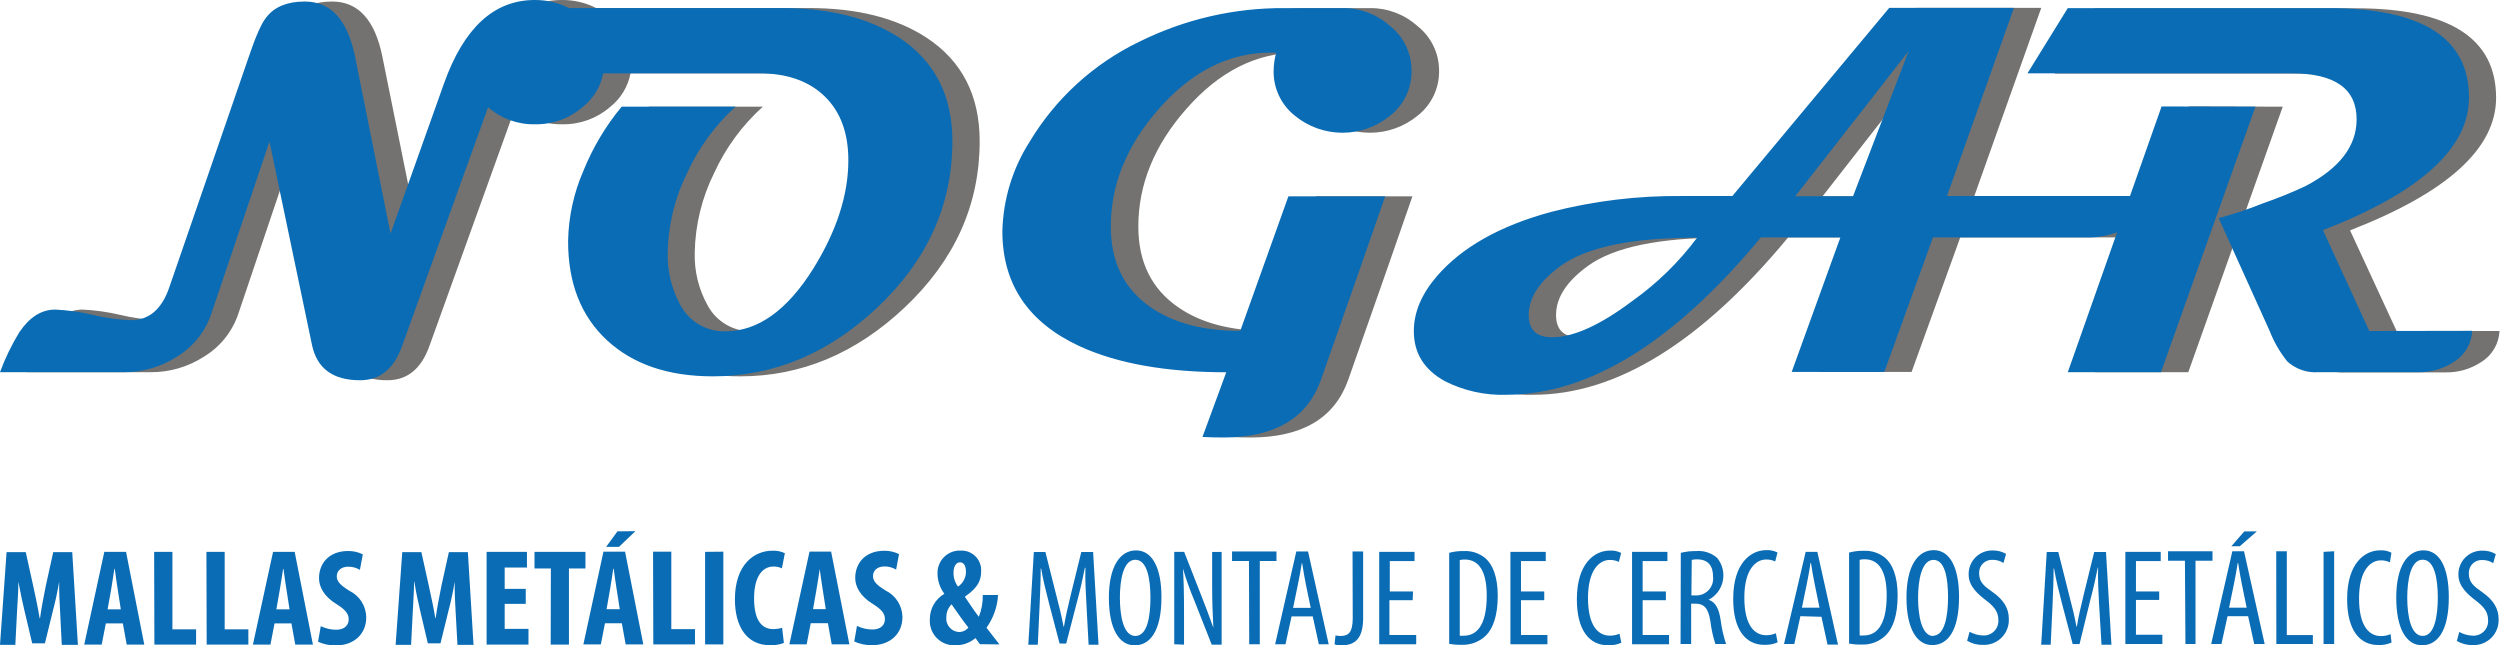
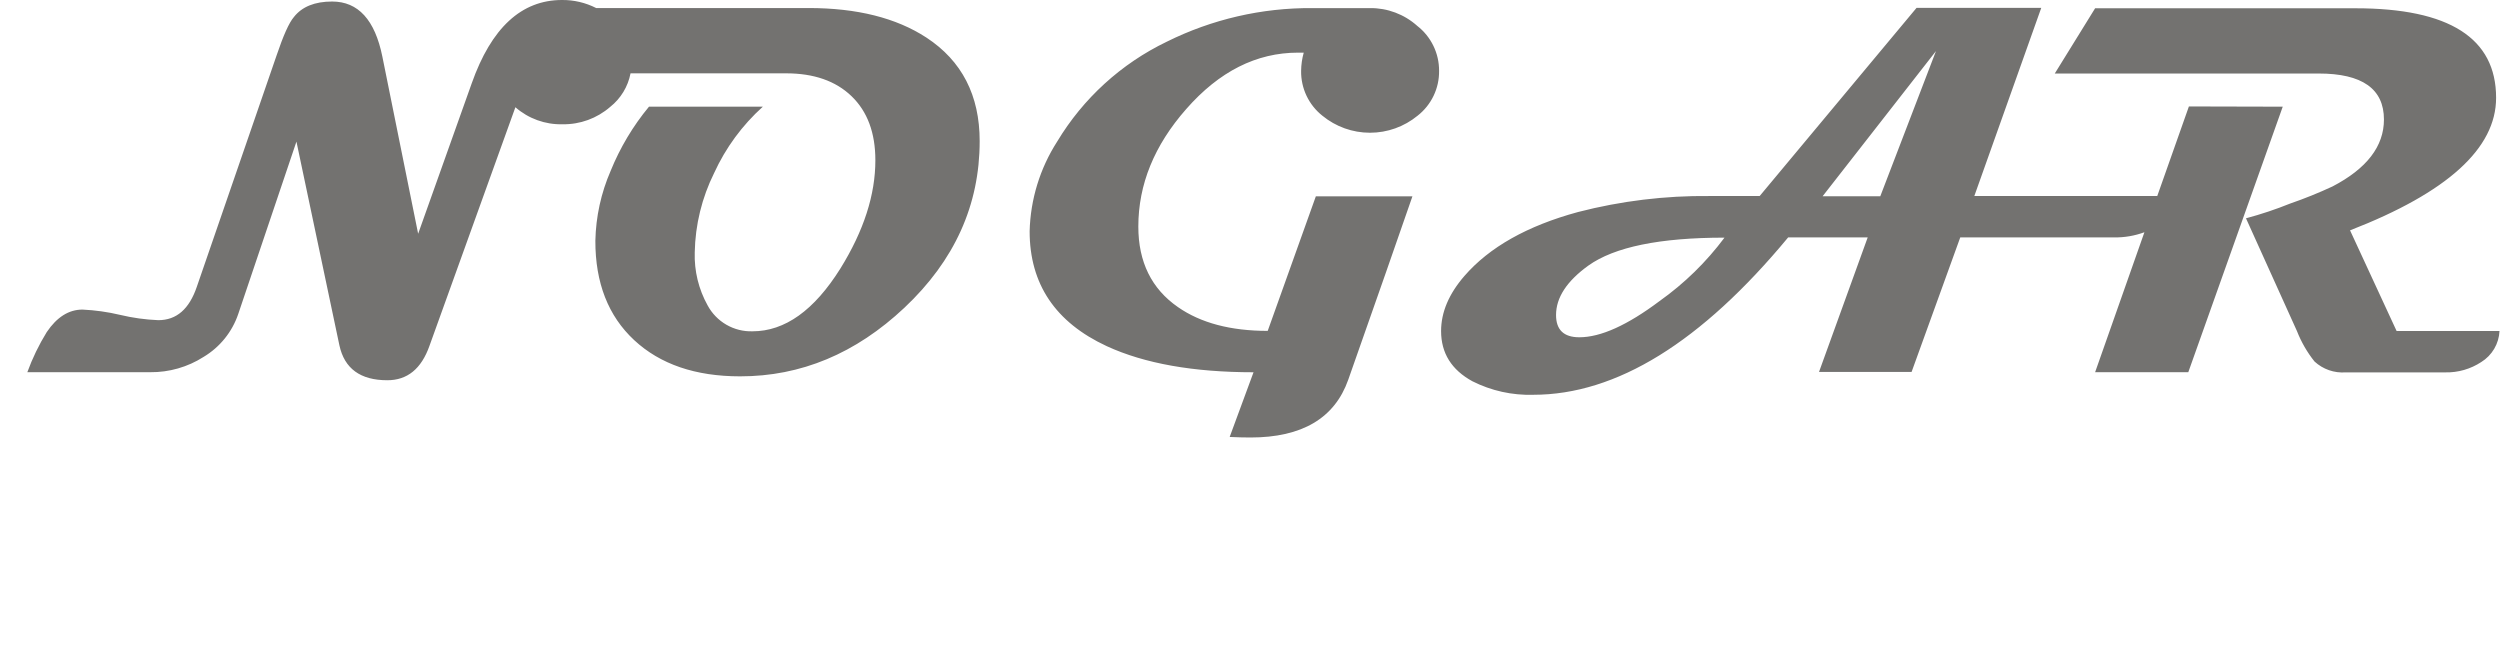
<svg xmlns="http://www.w3.org/2000/svg" width="275" height="71" viewBox="0 0 275 71" fill="none">
  <path d="M107.764 15.524C107.764 22.549 105.004 28.659 99.483 33.853C94.128 38.887 88.103 41.402 81.409 41.398C76.5 41.398 72.617 40.07 69.761 37.415C66.905 34.759 65.481 31.115 65.49 26.483C65.545 23.836 66.116 21.226 67.17 18.798C68.207 16.242 69.629 13.86 71.388 11.735H83.912C81.648 13.774 79.825 16.255 78.557 19.026C77.208 21.744 76.479 24.727 76.421 27.761C76.358 29.8 76.848 31.817 77.841 33.599C78.318 34.483 79.031 35.217 79.901 35.719C80.771 36.222 81.763 36.473 82.768 36.444C86.338 36.444 89.565 34.139 92.448 29.529C95.014 25.392 96.294 21.424 96.29 17.626C96.29 14.614 95.418 12.267 93.673 10.584C91.928 8.902 89.518 8.062 86.443 8.067H69.359C69.079 9.528 68.283 10.839 67.117 11.762C65.665 13.024 63.798 13.703 61.875 13.67C59.974 13.717 58.124 13.049 56.694 11.796L47.241 38.044C46.349 40.57 44.802 41.831 42.602 41.826C39.643 41.826 37.887 40.545 37.334 37.984L32.608 15.578L26.208 34.536C25.538 36.514 24.185 38.19 22.392 39.262C20.642 40.379 18.604 40.963 16.528 40.942H3.006C3.567 39.404 4.282 37.925 5.141 36.531C6.257 34.88 7.567 34.054 9.071 34.054C10.465 34.118 11.85 34.313 13.208 34.636C14.587 34.966 15.995 35.161 17.412 35.219C19.42 35.219 20.812 34.001 21.649 31.55L30.419 6.112C31.162 3.917 31.791 2.497 32.327 1.875C33.219 0.737 34.623 0.168 36.537 0.168C39.402 0.168 41.243 2.187 42.06 6.226L45.996 25.713L51.887 9.172C54.047 3.057 57.359 0 61.821 0C63.126 -0.012 64.415 0.291 65.577 0.884H88.947C94.262 0.884 98.579 1.966 101.9 4.131C105.809 6.692 107.764 10.49 107.764 15.524ZM155.902 2.852C154.473 1.57 152.614 0.87 150.694 0.891H144.348C138.794 0.852 133.309 2.12 128.335 4.593C123.334 7.002 119.146 10.82 116.286 15.578C114.394 18.526 113.348 21.937 113.26 25.439C113.26 31.24 116.087 35.453 121.742 38.077C125.901 39.992 131.283 40.949 137.888 40.949L135.264 48.065C136.121 48.105 136.877 48.125 137.547 48.125C143.219 48.125 146.805 46.01 148.304 41.779C151.46 32.822 153.814 26.095 155.367 21.596H144.743L139.448 36.397C135.369 36.397 132.078 35.525 129.574 33.78C126.669 31.767 125.216 28.815 125.216 24.923C125.216 20.291 126.972 15.982 130.484 11.996C134.108 7.859 138.207 5.791 142.782 5.791H143.411C143.227 6.445 143.13 7.12 143.123 7.799C143.109 8.745 143.313 9.68 143.718 10.535C144.123 11.389 144.719 12.139 145.459 12.726C146.936 13.939 148.787 14.601 150.698 14.601C152.608 14.601 154.459 13.939 155.936 12.726C156.682 12.142 157.284 11.394 157.694 10.539C158.104 9.685 158.311 8.747 158.299 7.799C158.305 6.846 158.092 5.905 157.676 5.047C157.261 4.189 156.654 3.438 155.902 2.852ZM251.101 11.735L240.712 40.942H230.463L235.885 25.546C234.814 25.941 233.679 26.134 232.538 26.115H215.628L210.273 40.916H200.091L205.447 26.115H196.697C187.138 37.656 177.793 43.426 168.662 43.426C166.341 43.497 164.04 42.986 161.967 41.94C159.669 40.686 158.52 38.845 158.52 36.417C158.52 34.351 159.374 32.331 161.084 30.359C163.837 27.186 168.003 24.84 173.582 23.323C178.303 22.103 183.165 21.511 188.041 21.563H193.564L210.822 0.864H224.539L217.175 21.563H237.298L240.779 11.709L251.101 11.735ZM189.695 26.141C182.577 26.141 177.585 27.166 174.72 29.214C172.35 30.923 171.165 32.735 171.165 34.65C171.165 36.283 172.015 37.1 173.729 37.1C176.077 37.1 179.018 35.772 182.552 33.117C185.282 31.178 187.692 28.825 189.695 26.141ZM212.957 5.617L200.486 21.589H206.832L212.957 5.617ZM263.626 36.41L258.505 25.338C269.216 21.183 274.571 16.323 274.571 10.758C274.571 4.193 269.417 0.911 259.108 0.911H230.463L226.025 8.087H255.058C259.842 8.087 262.234 9.774 262.234 13.148C262.234 16.093 260.346 18.548 256.571 20.512C255.058 21.216 253.509 21.842 251.931 22.386C250.342 23.027 248.714 23.57 247.058 24.013L252.668 36.424C253.14 37.631 253.792 38.759 254.602 39.771C255.061 40.192 255.602 40.515 256.19 40.72C256.778 40.925 257.402 41.007 258.023 40.962H268.982C270.385 40.993 271.765 40.596 272.938 39.825C273.525 39.462 274.015 38.961 274.365 38.366C274.715 37.771 274.914 37.1 274.946 36.41H263.626Z" fill="#737270" />
-   <path d="M104.765 15.524C104.765 22.549 102.003 28.659 96.478 33.853C91.122 38.887 85.097 41.402 78.403 41.398C73.494 41.398 69.611 40.07 66.755 37.415C63.899 34.759 62.477 31.115 62.491 26.483C62.543 23.836 63.114 21.225 64.171 18.798C65.203 16.241 66.623 13.859 68.382 11.735H80.907C78.658 13.781 76.848 16.261 75.585 19.026C74.236 21.744 73.507 24.727 73.449 27.761C73.386 29.8 73.876 31.817 74.868 33.599C75.346 34.482 76.06 35.216 76.93 35.718C77.799 36.221 78.791 36.472 79.796 36.444C83.366 36.444 86.592 34.139 89.475 29.529C92.037 25.392 93.318 21.424 93.318 17.626C93.318 14.614 92.445 12.267 90.7 10.584C88.955 8.902 86.55 8.062 83.484 8.067H66.353C66.076 9.529 65.279 10.841 64.111 11.762C62.659 13.024 60.792 13.703 58.869 13.67C56.968 13.717 55.119 13.049 53.688 11.796L44.236 38.044C43.343 40.57 41.797 41.831 39.596 41.826C36.638 41.826 34.882 40.545 34.328 37.984L29.642 15.578L23.236 34.536C22.567 36.516 21.214 38.192 19.42 39.262C17.669 40.379 15.632 40.963 13.556 40.942H0C0.564 39.405 1.279 37.927 2.135 36.531C3.256 34.88 4.565 34.054 6.065 34.054C7.459 34.118 8.844 34.313 10.202 34.636C11.581 34.966 12.989 35.161 14.406 35.219C16.414 35.219 17.813 34.001 18.643 31.55L27.413 6.112C28.156 3.917 28.792 2.497 29.321 1.875C30.213 0.737 31.617 0.168 33.532 0.168C36.397 0.168 38.238 2.187 39.054 6.226L42.957 25.7L48.848 9.158C51.03 3.053 54.353 0 58.816 0C60.12 -0.012 61.409 0.291 62.571 0.884H85.941C91.256 0.884 95.574 1.966 98.894 4.131C102.804 6.692 104.761 10.49 104.765 15.524ZM152.903 2.852C151.47 1.571 149.611 0.872 147.689 0.891H141.342C135.784 0.85 130.294 2.118 125.316 4.593C120.315 7.002 116.127 10.82 113.267 15.578C111.382 18.528 110.343 21.939 110.261 25.439C110.261 31.24 113.088 35.453 118.743 38.077C122.898 39.992 128.28 40.949 134.889 40.949L132.272 48.065C133.122 48.105 133.878 48.125 134.548 48.125C140.22 48.125 143.806 46.01 145.305 41.779C148.461 32.822 150.815 26.095 152.368 21.596H141.724L136.429 36.397C132.345 36.397 129.052 35.525 126.548 33.78C123.643 31.767 122.19 28.815 122.19 24.923C122.19 20.291 123.946 15.982 127.459 11.996C131.087 7.859 135.186 5.791 139.756 5.791H140.385C140.201 6.445 140.104 7.12 140.097 7.799C140.083 8.745 140.287 9.68 140.692 10.535C141.097 11.389 141.693 12.139 142.434 12.726C143.91 13.939 145.761 14.601 147.672 14.601C149.582 14.601 151.434 13.939 152.91 12.726C153.656 12.142 154.258 11.394 154.668 10.539C155.078 9.685 155.285 8.747 155.273 7.799C155.281 6.849 155.072 5.909 154.661 5.051C154.25 4.194 153.649 3.442 152.903 2.852ZM248.096 11.735L237.706 40.942H227.457L232.886 25.546C231.815 25.94 230.68 26.133 229.539 26.115H212.629L207.274 40.916H197.085L202.441 26.115H193.698C184.134 37.656 174.787 43.426 165.656 43.426C163.335 43.497 161.034 42.986 158.962 41.94C156.663 40.686 155.516 38.845 155.521 36.417C155.521 34.351 156.373 32.331 158.078 30.359C160.832 27.186 164.998 24.84 170.576 23.323C175.3 22.102 180.164 21.51 185.042 21.563H190.559L207.816 0.864H221.533L214.169 21.563H234.299L237.773 11.709L248.096 11.735ZM186.689 26.141C179.576 26.141 174.586 27.166 171.721 29.214C169.347 30.923 168.16 32.735 168.16 34.65C168.16 36.283 169.014 37.1 170.723 37.1C173.071 37.1 176.012 35.772 179.546 33.117C182.276 31.178 184.686 28.825 186.689 26.141ZM209.952 5.617L197.48 21.589H203.833L209.952 5.617ZM260.621 36.41L255.526 25.318C266.237 21.163 271.592 16.303 271.592 10.738C271.592 4.173 266.44 0.891 256.135 0.891H227.457L223.019 8.067H252.052C256.836 8.067 259.228 9.754 259.228 13.128C259.228 16.073 257.34 18.528 253.565 20.491C252.052 21.196 250.504 21.822 248.926 22.366C247.336 23.007 245.708 23.55 244.052 23.993L249.662 36.404C250.134 37.611 250.786 38.739 251.597 39.751C252.056 40.171 252.596 40.494 253.184 40.699C253.773 40.904 254.396 40.986 255.017 40.942H265.976C267.38 40.973 268.759 40.576 269.932 39.804C270.519 39.441 271.009 38.941 271.359 38.346C271.709 37.751 271.909 37.08 271.941 36.39L260.621 36.41ZM6.614 67.331C6.554 66.367 6.493 65.062 6.507 63.984C6.326 65.075 6.052 66.334 5.837 67.117L4.94 70.765H3.541L2.691 67.177C2.497 66.361 2.222 65.089 2.022 63.984C2.022 65.089 1.915 66.374 1.868 67.391L1.687 70.933H0L0.723 60.731H2.832L3.648 64.426C3.923 65.711 4.177 66.843 4.358 67.994H4.405C4.559 66.863 4.78 65.711 5.041 64.426L5.857 60.731H7.946L8.569 70.933H6.795L6.614 67.331ZM11.641 68.576L11.186 70.906H9.265L11.474 60.704H13.864L15.872 70.906H13.937L13.516 68.576H11.641ZM13.288 67.03L12.96 64.894C12.853 64.279 12.719 63.248 12.625 62.578H12.579C12.471 63.248 12.324 64.305 12.217 64.894L11.835 67.03H13.288ZM16.956 60.704H18.965V69.226H21.569V70.906H16.983L16.956 60.704ZM22.707 60.704H24.715V69.226H27.319V70.906H22.734L22.707 60.704ZM30.198 68.576L29.749 70.906H27.821L30.037 60.704H32.414L34.422 70.906H32.48L32.059 68.576H30.198ZM31.851 67.03L31.517 64.894C31.409 64.279 31.276 63.248 31.182 62.578H31.142C31.035 63.248 30.881 64.305 30.773 64.894L30.399 67.03H31.851ZM35.285 68.877C35.809 69.132 36.383 69.267 36.966 69.272C37.889 69.272 38.358 68.784 38.358 68.121C38.358 67.458 37.903 67.016 37.019 66.454C35.627 65.611 35.091 64.533 35.091 63.609C35.091 61.976 36.182 60.61 38.304 60.61C38.861 60.605 39.412 60.732 39.911 60.978L39.59 62.685C39.202 62.452 38.757 62.331 38.304 62.337C37.454 62.337 37.046 62.853 37.046 63.382C37.046 63.91 37.347 64.319 38.438 64.988C38.986 65.256 39.449 65.671 39.776 66.186C40.102 66.701 40.279 67.297 40.286 67.907C40.286 69.768 38.907 71 36.939 71C36.265 71.008 35.598 70.869 34.984 70.591L35.285 68.877ZM50.12 67.331C50.06 66.367 49.999 65.062 50.019 63.984C49.839 65.075 49.564 66.334 49.35 67.117L48.453 70.765H47.061L46.217 67.177C46.016 66.361 45.748 65.089 45.581 63.984H45.548C45.548 65.089 45.441 66.374 45.4 67.391L45.22 70.933H43.519L44.249 60.731H46.351L47.168 64.426C47.442 65.711 47.697 66.843 47.884 67.994H47.924C48.078 66.863 48.306 65.711 48.56 64.426L49.377 60.731H51.465L52.088 70.933H50.321L50.12 67.331ZM57.832 66.427H55.515V69.179H58.133V70.906H53.527V60.704H57.965V62.431H55.515V64.774H57.832V66.427ZM60.596 62.531H58.796V60.704H64.399V62.531H62.584V70.906H60.576L60.596 62.531ZM66.547 68.556L66.092 70.886H64.171L66.38 60.684H68.757L70.765 70.886H68.824L68.402 68.556H66.547ZM69.895 58.428L68.087 60.155H66.675L67.92 58.448L69.895 58.428ZM68.174 67.01L67.84 64.874C67.732 64.258 67.599 63.228 67.505 62.558H67.458C67.358 63.228 67.204 64.285 67.097 64.874L66.722 67.01H68.174ZM71.836 60.684H73.844V69.206H76.448V70.886H71.863L71.836 60.684ZM79.568 60.684V70.886H77.56V60.704L79.568 60.684ZM86.229 70.725C85.742 70.91 85.223 70.995 84.702 70.973C82.085 70.973 80.84 68.837 80.84 65.932C80.84 62.083 82.975 60.577 84.963 60.577C85.436 60.554 85.908 60.648 86.336 60.851L86.008 62.518C85.72 62.379 85.403 62.31 85.084 62.317C83.959 62.317 82.948 63.288 82.948 65.818C82.948 68.349 83.872 69.206 85.084 69.206C85.406 69.199 85.726 69.15 86.034 69.058L86.229 70.725ZM89.181 68.549L88.732 70.879H86.831L89.047 60.677H91.423L93.432 70.879H91.49L91.069 68.549H89.181ZM90.834 67.003L90.5 64.868C90.392 64.252 90.259 63.221 90.165 62.551H90.178C90.071 63.221 89.917 64.279 89.81 64.868L89.435 67.003H90.834ZM94.268 68.851C94.792 69.105 95.366 69.24 95.949 69.246C96.873 69.246 97.341 68.757 97.341 68.094C97.341 67.431 96.893 66.99 96.002 66.427C94.61 65.584 94.074 64.506 94.074 63.582C94.074 61.949 95.165 60.583 97.287 60.583C97.844 60.579 98.395 60.705 98.894 60.952L98.573 62.659C98.185 62.425 97.74 62.305 97.287 62.31C96.437 62.31 96.029 62.826 96.029 63.355C96.029 63.884 96.33 64.292 97.421 64.961C97.969 65.229 98.432 65.644 98.759 66.159C99.085 66.674 99.261 67.27 99.269 67.88C99.269 69.741 97.89 70.973 95.922 70.973C95.248 70.982 94.581 70.842 93.967 70.564L94.268 68.851ZM107.791 70.859C107.637 70.645 107.503 70.477 107.302 70.19C106.685 70.711 105.901 70.991 105.093 70.98C104.715 70.999 104.336 70.939 103.983 70.801C103.63 70.664 103.31 70.453 103.044 70.183C102.778 69.913 102.573 69.59 102.441 69.234C102.31 68.879 102.255 68.499 102.281 68.121C102.277 67.554 102.422 66.996 102.703 66.503C102.984 66.01 103.391 65.601 103.881 65.316C103.401 64.679 103.136 63.905 103.125 63.107C103.112 62.768 103.169 62.431 103.293 62.115C103.417 61.799 103.605 61.513 103.845 61.274C104.086 61.035 104.373 60.848 104.689 60.726C105.005 60.604 105.343 60.548 105.682 60.563C105.983 60.551 106.284 60.601 106.565 60.712C106.845 60.823 107.099 60.991 107.311 61.206C107.522 61.421 107.686 61.678 107.792 61.961C107.897 62.243 107.943 62.545 107.925 62.846C107.925 63.77 107.637 64.607 106.157 65.617V65.678C106.606 66.347 107.275 67.344 107.67 67.847C107.978 67.086 108.126 66.27 108.105 65.45H109.786C109.712 66.747 109.271 67.996 108.514 69.052L109.94 70.886L107.791 70.859ZM105.461 69.52C105.663 69.527 105.864 69.486 106.048 69.401C106.232 69.316 106.393 69.19 106.519 69.031C105.99 68.362 105.26 67.325 104.671 66.474C104.301 66.851 104.094 67.359 104.096 67.887C104.074 68.082 104.092 68.28 104.148 68.469C104.204 68.657 104.298 68.832 104.422 68.984C104.547 69.137 104.701 69.262 104.874 69.354C105.048 69.446 105.239 69.503 105.434 69.52H105.461ZM105.595 61.855C105.14 61.855 104.886 62.371 104.886 62.993C104.876 63.545 105.05 64.085 105.381 64.526C105.647 64.35 105.865 64.112 106.018 63.831C106.171 63.552 106.253 63.239 106.258 62.92C106.258 62.451 106.137 61.855 105.588 61.855H105.595ZM119.506 66.474C119.432 65.135 119.352 63.629 119.399 62.458H119.338C119.111 63.596 118.843 64.821 118.522 65.999L117.283 70.785H116.554L115.369 66.273C115.021 64.935 114.733 63.716 114.525 62.531H114.478C114.478 63.73 114.418 65.149 114.358 66.608L114.157 70.919H113.113L113.722 60.717H114.994L116.172 65.403C116.52 66.742 116.774 67.753 116.989 68.918H117.036C117.23 67.753 117.457 66.782 117.792 65.403L118.943 60.717H120.242L120.838 70.919H119.747L119.506 66.474ZM124.808 70.986C123.107 70.986 121.976 69.185 121.976 65.751C121.976 62.317 123.201 60.543 124.968 60.543C126.736 60.543 127.76 62.431 127.76 65.691C127.76 69.5 126.454 70.986 124.821 70.986H124.808ZM124.895 69.955C126.233 69.955 126.548 67.733 126.548 65.731C126.548 63.73 126.2 61.574 124.881 61.574C123.562 61.574 123.188 63.81 123.188 65.751C123.188 67.693 123.562 69.955 124.881 69.955H124.895ZM129.166 70.866V60.704H130.257L132.131 65.484C132.56 66.595 133.088 67.94 133.47 69.045C133.383 67.438 133.336 66.12 133.336 64.359V60.711H134.38V70.913H133.289L131.355 66.006C130.878 64.874 130.467 63.716 130.123 62.538C130.21 63.877 130.243 65.216 130.243 67.385V70.913L129.166 70.866ZM137.386 61.708H135.525V60.664H140.412V61.708H138.578V70.866H137.413L137.386 61.708ZM142.072 67.806L141.403 70.866H140.265L142.594 60.664H143.886L146.156 70.866H145.071L144.402 67.806H142.072ZM144.181 66.869L143.645 64.279C143.498 63.556 143.357 62.705 143.237 61.949H143.197C143.07 62.719 142.922 63.602 142.768 64.299L142.239 66.869H144.181ZM148.78 60.664H149.945V67.987C149.945 70.277 149.021 70.986 147.555 70.986C147.298 70.997 147.042 70.961 146.798 70.879L146.905 69.895C147.087 69.942 147.274 69.962 147.461 69.955C148.278 69.955 148.8 69.627 148.8 68.007L148.78 60.664ZM155.394 66.019H152.836V69.848H155.782V70.866H151.712V60.704H155.601V61.715H152.877V65.062H155.434L155.394 66.019ZM159.41 60.811C159.923 60.671 160.452 60.605 160.983 60.617C161.848 60.565 162.701 60.84 163.373 61.387C164.163 62.056 164.752 63.395 164.752 65.524C164.752 67.853 164.176 69.125 163.527 69.835C163.163 70.207 162.722 70.498 162.236 70.686C161.75 70.874 161.229 70.956 160.709 70.926C160.273 70.936 159.838 70.9 159.41 70.819V60.811ZM160.575 69.928C160.72 69.94 160.865 69.94 161.01 69.928C162.295 69.928 163.541 69.005 163.541 65.524C163.541 62.953 162.751 61.547 161.117 61.547C160.935 61.543 160.752 61.563 160.575 61.608V69.928ZM169.867 66.019H167.309V69.848H170.215V70.866H166.145V60.704H170.034V61.715H167.309V65.062H169.867V66.019ZM178.348 70.705C177.884 70.907 177.381 71.001 176.875 70.98C174.867 70.98 173.455 69.386 173.455 65.919C173.455 61.902 175.463 60.563 177.076 60.563C177.51 60.535 177.942 60.626 178.328 60.824L178.074 61.808C177.757 61.655 177.408 61.581 177.056 61.594C175.972 61.594 174.68 62.652 174.68 65.771C174.68 68.891 175.831 69.922 177.09 69.922C177.453 69.923 177.813 69.85 178.147 69.708L178.348 70.705ZM183.248 66.019H180.691V69.848H183.596V70.866H179.526V60.704H183.416V61.715H180.691V65.062H183.248V66.019ZM184.888 60.811C185.436 60.676 185.998 60.611 186.562 60.617C186.975 60.58 187.391 60.626 187.786 60.751C188.182 60.877 188.548 61.079 188.865 61.346C189.157 61.694 189.367 62.102 189.479 62.541C189.592 62.981 189.604 63.44 189.515 63.885C189.427 64.329 189.239 64.749 188.967 65.111C188.694 65.474 188.344 65.77 187.941 65.979C188.698 66.207 189.092 66.936 189.28 68.268C189.392 69.142 189.589 70.003 189.869 70.839H188.691C188.427 70.022 188.243 69.181 188.142 68.329C187.914 66.916 187.472 66.401 186.475 66.401H186.027V70.839H184.862L184.888 60.811ZM186.053 65.497H186.575C186.836 65.5 187.095 65.448 187.335 65.344C187.574 65.24 187.789 65.087 187.965 64.894C188.14 64.701 188.273 64.473 188.355 64.225C188.436 63.977 188.464 63.715 188.436 63.455C188.436 62.284 187.954 61.547 186.696 61.527C186.493 61.523 186.291 61.543 186.093 61.587L186.053 65.497ZM195.539 70.658C195.078 70.861 194.576 70.954 194.073 70.933C192.065 70.933 190.652 69.339 190.652 65.872C190.652 61.855 192.661 60.516 194.274 60.516C194.707 60.488 195.14 60.579 195.526 60.778L195.271 61.761C194.955 61.608 194.605 61.534 194.254 61.547C193.169 61.547 191.877 62.605 191.877 65.725C191.877 68.844 193.029 69.875 194.287 69.875C194.651 69.876 195.011 69.803 195.345 69.661L195.539 70.658ZM198.043 67.78L197.373 70.839H196.242L198.625 60.704H199.91L202.18 70.906H201.028L200.359 67.847L198.043 67.78ZM200.145 66.843L199.616 64.252C199.462 63.529 199.328 62.679 199.207 61.922H199.161C199.04 62.692 198.886 63.576 198.739 64.272L198.21 66.843H200.145ZM203.398 60.784C203.911 60.645 204.44 60.579 204.971 60.59C205.838 60.537 206.694 60.812 207.368 61.36C208.151 62.029 208.74 63.368 208.74 65.497C208.74 67.826 208.171 69.099 207.515 69.808C207.152 70.181 206.713 70.472 206.228 70.66C205.743 70.849 205.223 70.93 204.703 70.899C204.266 70.909 203.828 70.873 203.398 70.792V60.784ZM204.563 69.902C204.71 69.913 204.858 69.913 205.005 69.902C206.29 69.902 207.535 68.978 207.535 65.497C207.535 62.926 206.745 61.52 205.112 61.52C204.927 61.516 204.742 61.536 204.563 61.581V69.902ZM212.542 70.959C210.849 70.959 209.711 69.159 209.711 65.725C209.711 62.29 210.936 60.516 212.71 60.516C214.484 60.516 215.495 62.404 215.495 65.664C215.495 69.473 214.196 70.959 212.556 70.959H212.542ZM212.636 69.928C213.935 69.928 214.283 67.706 214.283 65.704C214.283 63.703 213.982 61.587 212.683 61.587C211.384 61.587 210.989 63.823 210.989 65.765C210.989 67.706 211.371 69.969 212.683 69.969L212.636 69.928ZM216.653 69.493C217.104 69.746 217.609 69.886 218.125 69.902C218.354 69.916 218.584 69.881 218.798 69.799C219.012 69.716 219.206 69.589 219.367 69.425C219.527 69.261 219.651 69.065 219.729 68.849C219.807 68.633 219.838 68.403 219.819 68.175C219.819 67.237 219.27 66.662 218.48 66.052C217.69 65.443 216.552 64.54 216.552 63.228C216.539 62.872 216.599 62.518 216.729 62.188C216.859 61.857 217.056 61.556 217.307 61.305C217.559 61.054 217.859 60.857 218.19 60.727C218.521 60.597 218.875 60.537 219.23 60.55C219.736 60.544 220.233 60.676 220.669 60.931L220.381 61.929C220.021 61.695 219.599 61.574 219.17 61.581C218.976 61.572 218.783 61.604 218.602 61.674C218.421 61.744 218.257 61.85 218.119 61.987C217.982 62.123 217.874 62.286 217.802 62.467C217.731 62.647 217.697 62.84 217.704 63.033C217.704 64.051 218.233 64.459 219.197 65.135C220.428 65.999 220.971 66.943 220.971 68.074C220.989 68.455 220.927 68.835 220.79 69.19C220.653 69.546 220.443 69.868 220.174 70.138C219.905 70.408 219.583 70.618 219.228 70.756C218.872 70.894 218.493 70.957 218.112 70.939C217.505 70.95 216.907 70.793 216.385 70.484L216.653 69.493ZM230.898 66.448C230.824 65.109 230.751 63.602 230.791 62.431H230.757C230.53 63.569 230.262 64.794 229.941 65.972L228.749 70.846H227.993L226.788 66.273C226.44 64.935 226.152 63.716 225.944 62.531H225.897C225.897 63.73 225.837 65.149 225.777 66.608L225.576 70.919H224.532L225.141 60.717H226.413L227.591 65.403C227.939 66.742 228.2 67.753 228.408 68.918H228.455C228.649 67.753 228.876 66.782 229.211 65.403L230.363 60.717H231.661L232.257 70.919H231.166L230.898 66.448ZM237.512 65.992H234.955V69.821H237.86V70.839H233.79V60.704H237.679V61.715H234.955V65.062H237.512V65.992ZM240.344 61.681H238.483V60.637H243.376V61.681H241.508V70.839H240.397L240.344 61.681ZM245.03 67.78L244.36 70.839H243.229L245.558 60.637H246.844L249.113 70.839H247.962L247.292 67.78H245.03ZM247.132 66.843L246.603 64.252C246.449 63.529 246.315 62.679 246.194 61.922H246.148C246.027 62.692 245.873 63.576 245.726 64.272L245.197 66.843H247.132ZM248.25 58.455L246.375 60.088H245.451L246.871 58.455H248.25ZM250.385 60.637H251.55V69.855H254.415V70.839H250.398L250.385 60.637ZM256.758 60.637V70.839H255.593V60.704L256.758 60.637ZM263.071 70.678C262.609 70.881 262.108 70.975 261.605 70.953C259.596 70.953 258.184 69.359 258.184 65.892C258.184 61.875 260.192 60.536 261.799 60.536C262.234 60.508 262.669 60.598 263.057 60.798L262.89 61.855C262.573 61.703 262.224 61.629 261.872 61.641C260.781 61.641 259.496 62.699 259.496 65.818C259.496 68.938 260.647 69.969 261.906 69.969C262.269 69.97 262.629 69.897 262.964 69.754L263.071 70.678ZM266.418 70.98C264.717 70.98 263.586 69.179 263.586 65.745C263.586 62.31 264.811 60.536 266.585 60.536C268.359 60.536 269.37 62.424 269.37 65.684C269.37 69.493 268.065 70.98 266.431 70.98H266.418ZM266.505 69.949C267.81 69.949 268.158 67.726 268.158 65.725C268.158 63.723 267.81 61.567 266.491 61.567C265.173 61.567 264.798 63.803 264.798 65.745C264.798 67.686 265.173 69.949 266.491 69.949H266.505ZM270.521 69.513C270.97 69.766 271.473 69.906 271.987 69.922C272.217 69.937 272.447 69.903 272.662 69.821C272.877 69.739 273.072 69.612 273.233 69.448C273.395 69.284 273.519 69.087 273.597 68.871C273.676 68.655 273.707 68.424 273.688 68.195C273.688 67.257 273.139 66.682 272.349 66.073C271.559 65.463 270.428 64.56 270.428 63.248C270.414 62.892 270.475 62.538 270.605 62.208C270.735 61.877 270.931 61.576 271.183 61.325C271.434 61.074 271.734 60.877 272.065 60.747C272.396 60.617 272.75 60.557 273.105 60.57C273.609 60.564 274.104 60.696 274.538 60.952L274.25 61.949C273.893 61.714 273.473 61.592 273.045 61.601C272.851 61.592 272.657 61.623 272.475 61.692C272.294 61.761 272.129 61.868 271.99 62.004C271.852 62.141 271.743 62.304 271.671 62.485C271.599 62.666 271.566 62.859 271.572 63.053C271.572 64.071 272.101 64.479 273.072 65.156C274.297 66.019 274.846 66.963 274.846 68.094C274.864 68.475 274.802 68.856 274.665 69.212C274.527 69.568 274.317 69.891 274.047 70.161C273.777 70.43 273.454 70.641 273.098 70.778C272.742 70.916 272.362 70.978 271.981 70.959C271.374 70.97 270.776 70.813 270.254 70.504L270.521 69.513Z" fill="#0A6CB4" />
</svg>